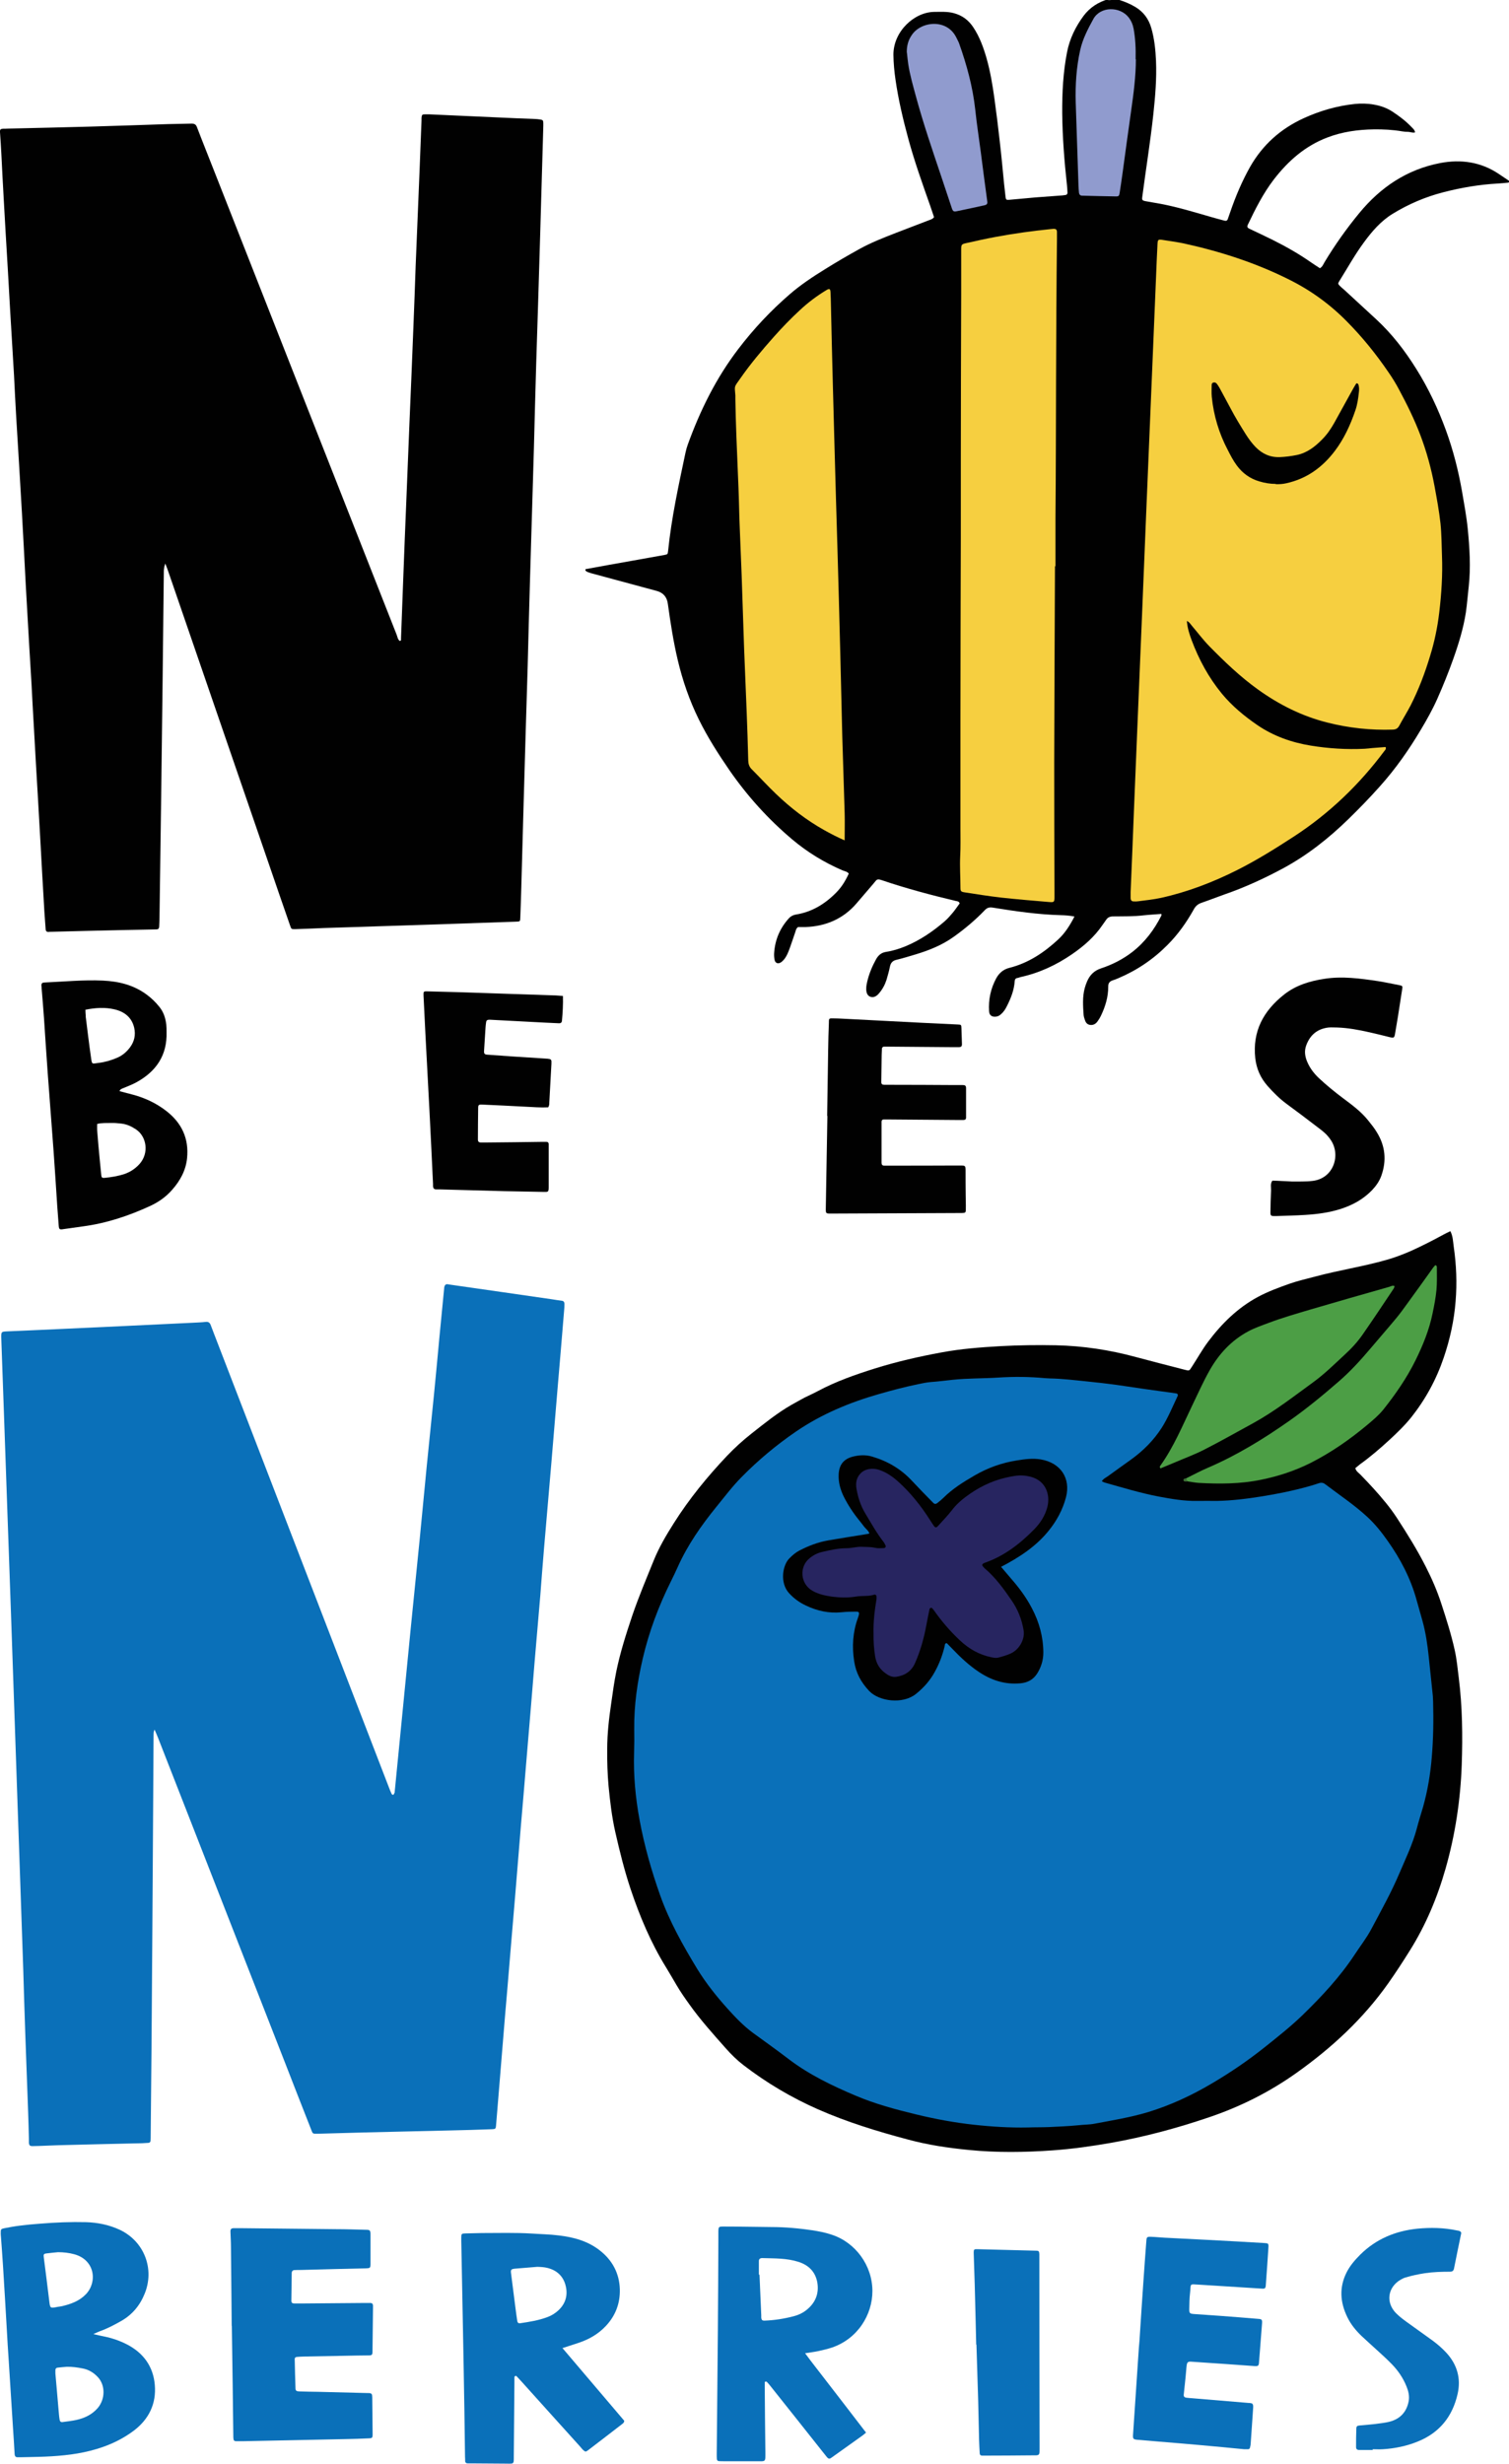
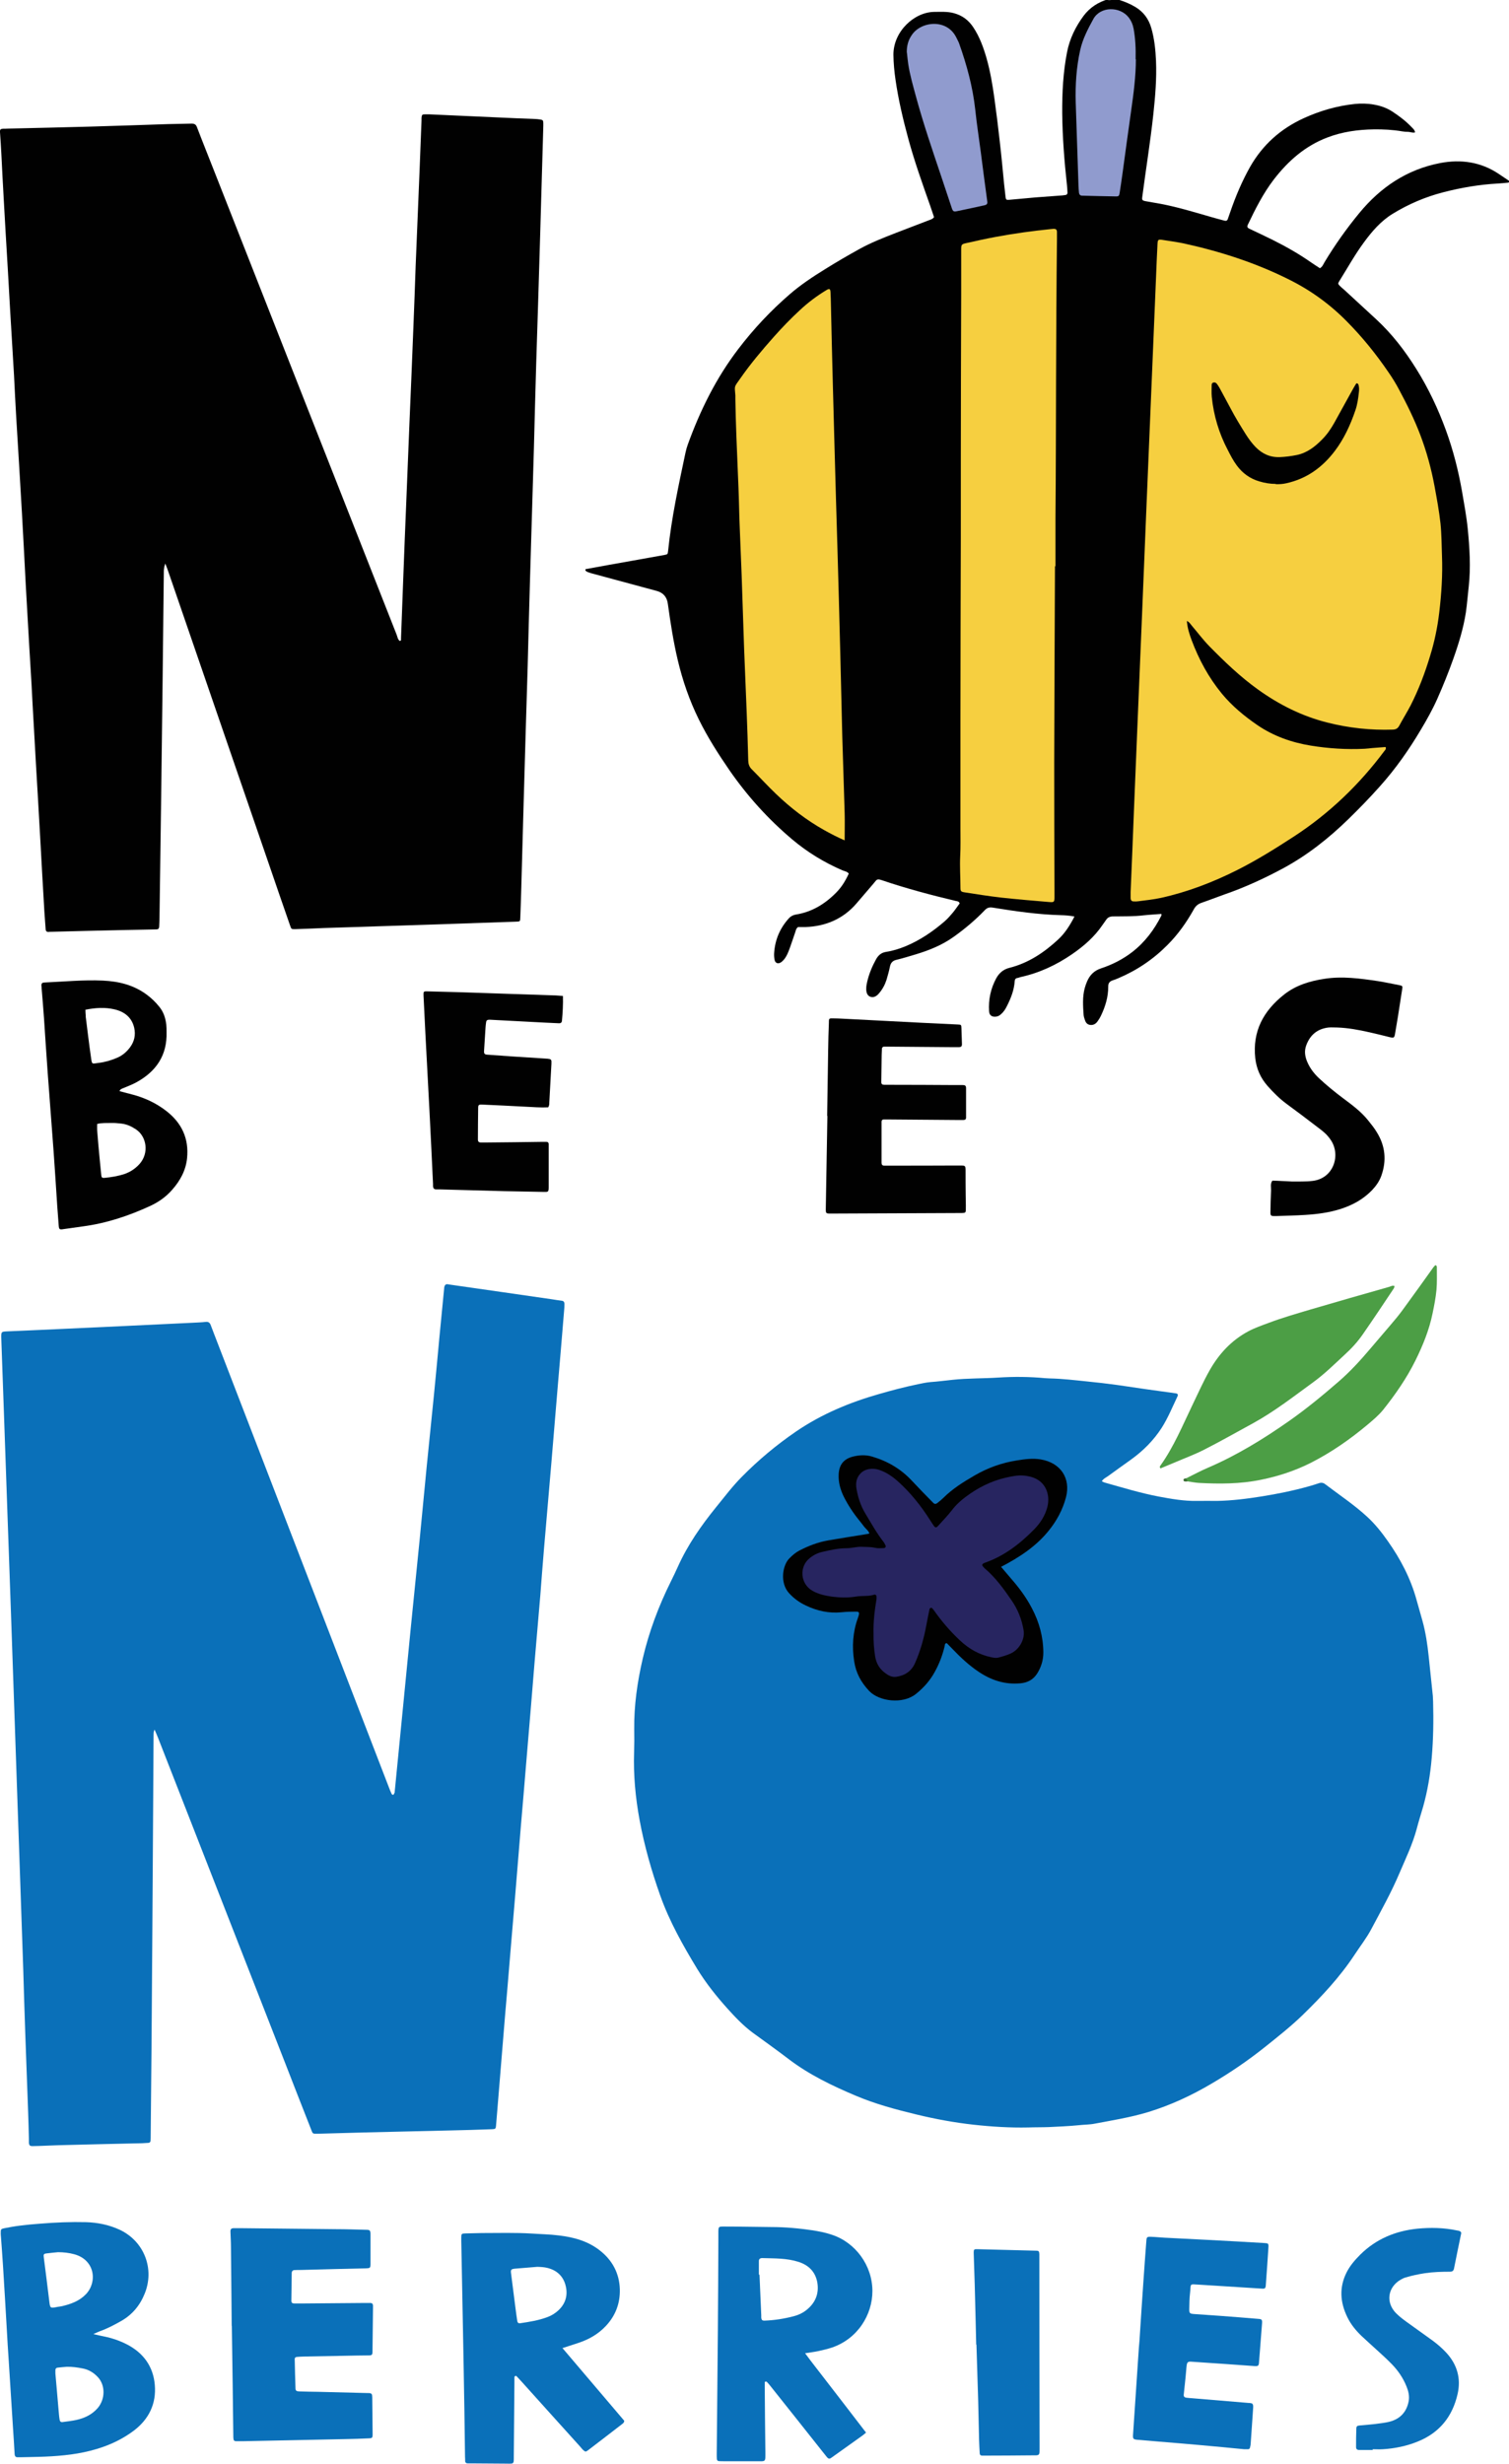
<svg xmlns="http://www.w3.org/2000/svg" id="Layer_2" viewBox="0 0 120.68 196.93">
  <g id="Layer_1-2">
    <path d="M31.56,143.27c.22-2.27.45-4.54.67-6.81.21-2.14.42-4.29.63-6.43.23-2.35.48-4.71.71-7.06.19-1.93.37-3.87.56-5.8.19-1.91.39-3.82.58-5.73.15-1.51.29-3.03.43-4.54.13-1.3.25-2.61.38-3.91,0-.08.02-.17.06-.24.02-.05.09-.09.14-.1.06-.01.12.01.19.02,1.42.2,2.84.41,4.26.61,1.32.19,2.63.38,3.95.57.27.04.54.09.81.12.16.02.21.12.21.26,0,.19-.01.38-.03.57-.17,2.06-.34,4.12-.52,6.19-.17,2-.33,4-.5,6-.19,2.25-.39,4.5-.58,6.75-.11,1.26-.2,2.53-.3,3.79-.15,1.75-.3,3.49-.45,5.24-.1,1.18-.19,2.36-.29,3.54-.11,1.35-.23,2.69-.34,4.04-.1,1.16-.19,2.31-.29,3.47-.12,1.39-.24,2.78-.35,4.17-.1,1.22-.2,2.44-.3,3.66-.11,1.3-.22,2.61-.33,3.91-.1,1.16-.19,2.32-.29,3.47-.12,1.39-.24,2.78-.35,4.17-.1,1.18-.19,2.36-.29,3.54-.09,1.05-.17,2.1-.26,3.16-.02.25-.05.28-.31.29-1.14.04-2.28.08-3.42.1-2.28.06-4.56.1-6.84.16-1.2.03-2.41.07-3.61.1-.54.01-.46.03-.64-.42-.68-1.73-1.36-3.46-2.03-5.19-3.4-8.69-6.79-17.37-10.19-26.06-.07-.19-.16-.37-.27-.63-.1.2-.07.34-.08.48-.01,1.75-.02,3.51-.03,5.26-.04,6.44-.08,12.89-.13,19.33-.02,2.47-.05,4.94-.07,7.41,0,.13,0,.25-.01.38,0,.09-.06.16-.16.17-.17.01-.34.02-.51.03-2.24.05-4.48.1-6.72.16-.68.02-1.35.06-2.03.07-.24,0-.29-.05-.31-.29,0-.11,0-.21,0-.32-.02-.7-.03-1.39-.06-2.09-.07-2.11-.16-4.22-.23-6.33-.06-1.69-.11-3.38-.16-5.07-.08-2.43-.17-4.85-.25-7.28-.08-2.41-.17-4.81-.25-7.22-.08-2.43-.17-4.85-.25-7.28-.08-2.41-.17-4.81-.25-7.22-.09-2.45-.17-4.9-.26-7.34-.08-2.38-.17-4.77-.25-7.15-.08-2.26-.16-4.52-.24-6.77,0-.11-.01-.21-.01-.32,0-.4.02-.42.43-.44,1.35-.06,2.7-.12,4.05-.18,1.79-.08,3.59-.17,5.38-.25,1.81-.09,3.63-.17,5.44-.26.36-.02.72-.03,1.07-.07.2-.02.31.07.38.25.09.24.18.47.27.71,4.69,12.17,9.39,24.33,14.08,36.5.04.1.08.19.13.29.18.15.17-.07.24-.13Z" style="fill:#0a70b9; stroke-width:0px;" />
    <path d="M13.2,45.09c-.11.34-.1.55-.1.76-.03,2.7-.06,5.41-.09,8.11-.04,3.23-.08,6.46-.12,9.69-.04,3.13-.09,6.25-.13,9.38,0,.34-.01.68-.03,1.01-.01.2-.07.25-.28.25-.87.02-1.73.03-2.6.05-1.92.04-3.84.09-5.77.14-.06,0-.13,0-.19.01-.15.01-.23-.06-.24-.22-.03-.46-.07-.93-.1-1.39-.12-2-.23-4.01-.34-6.01-.06-1.05-.12-2.11-.18-3.16-.11-1.86-.22-3.71-.32-5.57-.07-1.16-.13-2.32-.19-3.48-.11-1.81-.22-3.63-.32-5.44-.05-.82-.09-1.64-.14-2.47-.1-1.94-.2-3.88-.31-5.82-.14-2.51-.3-5.02-.45-7.53-.07-1.14-.12-2.28-.18-3.42-.1-1.73-.21-3.46-.31-5.19-.07-1.12-.12-2.24-.19-3.35-.11-1.83-.22-3.67-.32-5.5-.07-1.2-.13-2.4-.19-3.61-.03-.59-.07-1.18-.11-1.77-.01-.21.04-.26.25-.27.13,0,.25,0,.38-.01,2.2-.05,4.39-.1,6.59-.16,2.07-.06,4.14-.13,6.21-.2.63-.02,1.27-.02,1.9-.04.22,0,.34.07.42.28.48,1.26.99,2.51,1.48,3.77,4.83,12.27,9.65,24.53,14.49,36.8.07.17.08.38.25.5.13-.01.1-.11.1-.19.06-1.52.11-3.04.17-4.56.08-2.19.17-4.39.26-6.58.08-1.98.16-3.97.24-5.95.11-2.6.22-5.19.32-7.79.07-1.62.12-3.25.18-4.88.1-2.6.22-5.19.32-7.79.05-1.29.1-2.57.15-3.86,0-.06,0-.13,0-.19.02-.27.05-.3.29-.3.11,0,.21,0,.32,0,1.77.08,3.55.16,5.32.24,1.03.05,2.07.09,3.1.13.15,0,.3.02.44.04.22.03.26.06.27.27,0,.08,0,.17,0,.25-.08,2.89-.17,5.78-.25,8.68-.1,3.46-.21,6.92-.32,10.39-.07,2.22-.12,4.43-.18,6.65-.1,3.59-.22,7.18-.32,10.77-.07,2.24-.12,4.48-.18,6.71-.11,3.61-.22,7.22-.32,10.83-.07,2.28-.12,4.56-.19,6.84-.02.8-.05,1.6-.08,2.41-.01.3-.01.31-.33.32-2.43.08-4.86.17-7.29.25-2.7.09-5.41.17-8.11.26-.76.03-1.52.07-2.28.09-.3,0-.3,0-.4-.29-.55-1.57-1.09-3.15-1.63-4.72-2.71-7.88-5.42-15.75-8.13-23.63-.05-.16-.12-.31-.22-.58Z" style="fill:#010101; stroke-width:0px;" />
    <path d="M88.63.01c.08,0,.17,0,.25-.01.13,0,.26,0,.39,0,.09,0,.17,0,.26,0,.44.14.87.32,1.27.56.65.39,1.06.95,1.27,1.67.25.86.34,1.74.38,2.63.06,1.42-.06,2.83-.21,4.24-.24,2.23-.6,4.43-.89,6.65-.03.23,0,.28.26.33.41.08.83.14,1.25.22,1.35.26,2.66.66,3.98,1.04.36.11.73.2,1.1.3.12.03.21-.01.25-.13.07-.2.14-.4.21-.6.42-1.22.92-2.4,1.55-3.53,1.01-1.79,2.46-3.09,4.33-3.94,1.3-.59,2.65-.98,4.07-1.13.51-.05,1.01-.04,1.52.05.53.09,1.02.26,1.47.55.55.36,1.07.75,1.53,1.23.11.12.26.22.3.44-.18.06-.36-.03-.53-.04-.17,0-.34-.01-.5-.04-.75-.13-1.52-.17-2.27-.16-1.27.02-2.52.19-3.72.65-1.78.68-3.14,1.88-4.28,3.36-.85,1.11-1.48,2.36-2.08,3.62-.07.15-.03.23.1.3.63.3,1.26.59,1.88.9,1.06.53,2.09,1.11,3.06,1.79.24.17.49.32.73.48.2-.12.27-.31.36-.47.83-1.38,1.76-2.69,2.78-3.93,1.7-2.07,3.82-3.5,6.49-4.01,1.65-.31,3.24-.09,4.67.87.26.18.53.35.79.53.03.02.05.07.04.1,0,.03-.05.07-.08.07-.27.03-.55.05-.82.07-1.48.08-2.94.33-4.37.7-1.44.37-2.79.95-4.06,1.73-.94.58-1.64,1.4-2.28,2.27-.73.99-1.32,2.06-1.97,3.1-.12.2-.11.22.04.38.12.12.25.23.38.34.85.79,1.71,1.57,2.56,2.36,1.25,1.16,2.27,2.49,3.17,3.93.98,1.56,1.76,3.22,2.39,4.95.57,1.57.98,3.18,1.27,4.83.17,1,.36,2,.46,3,.15,1.53.25,3.07.08,4.62-.08.69-.13,1.39-.23,2.08-.2,1.28-.58,2.51-1.01,3.72-.38,1.07-.81,2.13-1.27,3.17-.38.85-.83,1.66-1.31,2.46-.96,1.62-2.04,3.16-3.3,4.56-.8.9-1.64,1.76-2.5,2.6-1.58,1.54-3.3,2.9-5.25,3.95-1.51.81-3.06,1.52-4.68,2.08-.62.22-1.23.46-1.84.67-.28.1-.46.26-.6.52-.58,1.04-1.26,2-2.1,2.84-1.13,1.14-2.43,2.02-3.91,2.65-.16.07-.31.13-.47.18-.25.08-.37.23-.36.51,0,.82-.23,1.58-.58,2.31-.08.17-.18.33-.29.48-.15.2-.35.3-.6.26-.24-.04-.35-.22-.41-.43-.04-.12-.08-.24-.09-.37-.05-.72-.1-1.43.09-2.14.05-.18.11-.36.19-.54.22-.51.57-.86,1.12-1.04.91-.3,1.75-.73,2.51-1.32,1-.78,1.74-1.77,2.31-2.9.02-.03,0-.08,0-.13-.46.04-.92.06-1.38.11-.82.1-1.65.08-2.47.09-.26,0-.44.07-.58.29-.09.14-.2.27-.29.41-.64.94-1.48,1.67-2.41,2.31-1.26.87-2.63,1.51-4.14,1.84-.08.02-.16.06-.24.07-.15.02-.21.11-.22.26-.05.71-.3,1.35-.62,1.98-.12.25-.27.48-.48.66-.11.1-.23.17-.39.19-.33.04-.54-.1-.56-.43-.06-.93.13-1.81.57-2.63.23-.42.57-.72,1.06-.84,1.51-.38,2.77-1.22,3.9-2.27.55-.51.93-1.12,1.3-1.83-.4-.08-.75-.1-1.1-.11-1.82-.05-3.62-.31-5.41-.6-.29-.05-.48,0-.67.21-.75.78-1.57,1.47-2.45,2.1-.94.68-1.99,1.1-3.09,1.43-.51.15-1.01.31-1.52.43-.31.07-.46.25-.52.55-.07.35-.17.7-.27,1.04-.12.38-.31.74-.57,1.05-.18.22-.39.4-.7.32-.25-.07-.38-.33-.35-.74,0-.17.05-.33.08-.5.15-.62.39-1.2.7-1.76.19-.34.43-.54.83-.6.52-.08,1.03-.24,1.52-.44,1.16-.48,2.19-1.18,3.14-2,.24-.21.45-.45.65-.69.2-.24.37-.5.55-.74-.07-.19-.22-.17-.33-.2-1.97-.47-3.93-.99-5.85-1.64-.08-.03-.16-.05-.24-.07-.11-.02-.21,0-.28.09-.08.1-.16.2-.24.29-.44.51-.88,1.03-1.32,1.54-1.07,1.24-2.46,1.82-4.07,1.88-.21,0-.42,0-.6,0-.18.14-.18.32-.24.47-.17.48-.32.96-.5,1.43-.13.33-.29.66-.58.89-.26.2-.51.11-.56-.2-.03-.17-.04-.34-.03-.5.07-1.07.46-2,1.19-2.8.15-.16.33-.25.55-.29,1.26-.2,2.29-.82,3.18-1.71.45-.45.73-.88,1.05-1.56-.12-.17-.33-.19-.5-.26-1.46-.63-2.81-1.45-4.03-2.48-1.92-1.62-3.58-3.46-5.01-5.52-.9-1.31-1.75-2.64-2.45-4.06-.75-1.52-1.3-3.11-1.69-4.76-.35-1.48-.58-2.98-.79-4.49q-.11-.82-.9-1.03c-1.73-.47-3.46-.93-5.19-1.4-.12-.03-.24-.08-.36-.12-.07-.06-.2-.09-.12-.22,1.2-.22,2.41-.44,3.61-.65.89-.16,1.79-.32,2.68-.48.27-.05.27-.06.3-.32.27-2.65.84-5.25,1.39-7.85.05-.23.11-.45.19-.67.99-2.73,2.27-5.32,4.04-7.63,1.22-1.6,2.59-3.06,4.12-4.38.87-.75,1.82-1.38,2.79-1.98.91-.57,1.84-1.11,2.78-1.63.94-.52,1.95-.91,2.95-1.3.88-.34,1.77-.68,2.66-1.02.12-.04.24-.08.35-.22-.09-.28-.19-.57-.29-.86-.63-1.79-1.27-3.57-1.77-5.41-.42-1.55-.79-3.11-1.02-4.7-.1-.67-.16-1.34-.17-2.02,0-1.86,1.66-3.4,3.26-3.42.53,0,1.05-.04,1.57.1.67.18,1.17.55,1.55,1.12.51.76.82,1.62,1.07,2.49.3,1.06.48,2.14.63,3.23.16,1.15.3,2.3.43,3.46.13,1.11.23,2.23.34,3.34.04.36.08.71.12,1.07.03.2.06.23.3.21.69-.06,1.39-.13,2.08-.19.63-.05,1.26-.09,1.89-.14.17-.01.34-.02.5-.05.12-.01.19-.09.18-.21-.01-.19-.02-.38-.04-.57-.21-1.91-.36-3.83-.38-5.75-.01-1.65.07-3.29.39-4.91.21-1.06.67-2,1.3-2.86.5-.68,1.19-1.13,2.01-1.36Z" style="fill:#010101; stroke-width:0px;" />
-     <path d="M108.39,117.35c.06.25.25.36.4.51.71.73,1.4,1.47,2.04,2.26.32.39.62.8.9,1.23.82,1.26,1.61,2.53,2.29,3.87.49.96.92,1.95,1.25,2.97.4,1.22.79,2.45,1.07,3.71.16.72.23,1.46.32,2.19.29,2.31.32,4.63.24,6.96-.1,2.82-.52,5.6-1.29,8.3-.66,2.32-1.59,4.54-2.88,6.59-.55.88-1.11,1.74-1.71,2.59-2,2.83-4.5,5.14-7.31,7.14-2.16,1.54-4.51,2.72-7.03,3.57-2.56.87-5.17,1.57-7.83,2.04-1.54.27-3.09.49-4.65.6-2.24.16-4.47.19-6.71-.03-1.64-.16-3.27-.4-4.86-.83-2.45-.65-4.87-1.39-7.19-2.41-2.14-.94-4.13-2.12-5.98-3.54-.52-.4-.99-.86-1.42-1.35-1.01-1.14-2.03-2.27-2.91-3.51-.36-.5-.71-1-1.02-1.53-.28-.47-.55-.95-.84-1.42-1.22-1.97-2.11-4.09-2.84-6.27-.5-1.5-.88-3.04-1.23-4.58-.27-1.2-.41-2.41-.53-3.63-.09-.99-.12-1.98-.11-2.97,0-1.23.14-2.44.32-3.66.12-.86.24-1.72.41-2.56.31-1.51.78-2.98,1.27-4.44.51-1.5,1.13-2.96,1.72-4.42.43-1.06,1.01-2.04,1.62-3,1.22-1.93,2.67-3.7,4.24-5.36.61-.64,1.27-1.24,1.97-1.79,1.03-.81,2.05-1.64,3.19-2.29.35-.2.7-.39,1.05-.58.36-.18.73-.34,1.08-.53,1.44-.77,2.97-1.3,4.52-1.79,1.76-.55,3.55-.96,5.35-1.29,1.56-.29,3.14-.41,4.72-.5,1.48-.08,2.96-.1,4.44-.07,2.16.05,4.29.37,6.38.94,1.3.35,2.61.68,3.92,1.02.35.09.35.09.55-.23.44-.67.83-1.38,1.31-2.02,1.09-1.45,2.36-2.7,3.97-3.57.82-.44,1.69-.76,2.57-1.07.66-.23,1.34-.38,2.01-.56,1.9-.51,3.84-.8,5.73-1.34.67-.19,1.32-.44,1.96-.72.86-.39,1.71-.82,2.55-1.28.18-.1.37-.19.58-.29.21.4.21.83.27,1.24.21,1.45.27,2.9.15,4.36-.12,1.54-.45,3.04-.95,4.51-.59,1.74-1.45,3.32-2.59,4.76-.53.66-1.14,1.25-1.76,1.82-.75.69-1.52,1.35-2.34,1.94-.13.1-.25.21-.38.31Z" style="fill:#010101; stroke-width:0px;" />
    <path d="M66.15,89.21c.03-1.75.05-3.51.08-5.26.01-.74.03-1.48.06-2.22,0-.34.01-.34.38-.33.21,0,.42.01.63.02,2.13.11,4.26.22,6.39.33.97.05,1.94.09,2.91.14.27.01.28.02.29.3.01.42.03.84.04,1.27,0,.17-.06.23-.22.24-.21,0-.42,0-.63,0-1.65-.01-3.3-.03-4.95-.04-.15,0-.3,0-.44,0-.09,0-.15.07-.16.16-.01.17-.01.34-.02.51-.01.72-.02,1.44-.03,2.15,0,.17.06.22.23.23.17,0,.34,0,.51,0,1.73,0,3.47.01,5.2.02.19,0,.38,0,.57,0,.21,0,.27.06.27.26,0,.57,0,1.14,0,1.71,0,.21,0,.42,0,.63,0,.13-.07.19-.2.19-.23,0-.46,0-.7,0-1.75-.01-3.51-.03-5.26-.04-.15,0-.3,0-.44,0-.09,0-.15.06-.16.16,0,.02,0,.04,0,.06,0,1.08,0,2.15,0,3.23,0,.15.05.24.22.24.17,0,.34,0,.51,0,1.71,0,3.42,0,5.14-.01.13,0,.25,0,.38,0,.46,0,.47,0,.47.44,0,.65,0,1.31.01,1.96,0,.36.02.72.01,1.08,0,.29-.02.31-.34.32-.15,0-.3,0-.44,0-3.23.01-6.47.03-9.7.04-.15,0-.3,0-.44,0-.24,0-.28-.05-.28-.31.04-2.51.09-5.03.13-7.54,0,0,.01,0,.02,0Z" style="fill:#010101; stroke-width:0px;" />
    <path d="M45.02,79.61c.02.69-.02,1.34-.08,1.99-.02.16-.12.2-.26.19-.36-.02-.72-.03-1.08-.05-1.46-.08-2.91-.15-4.37-.23-.04,0-.08,0-.13,0-.12,0-.2.05-.22.17-.02.15-.04.29-.05.44-.04.63-.08,1.26-.12,1.9-.01.19.05.27.25.28.65.05,1.31.09,1.96.14.89.06,1.77.11,2.66.17.13,0,.25.02.38.04.09.02.14.09.14.18,0,.06,0,.13,0,.19-.06,1.03-.11,2.07-.17,3.1,0,.12,0,.25-.09.39-.59.03-1.2-.02-1.81-.05-1.16-.06-2.32-.12-3.48-.17-.26-.01-.31.03-.31.27-.01.84-.02,1.69-.02,2.53,0,.16.08.23.23.23.17,0,.34,0,.51,0,1.44-.01,2.87-.03,4.31-.05.15,0,.3,0,.44,0,.1,0,.15.06.17.15,0,.08,0,.17,0,.25,0,1.08,0,2.15,0,3.23,0,.41-.07.37-.4.37-1.06-.02-2.11-.04-3.17-.06-1.71-.04-3.42-.1-5.13-.14-.11,0-.21,0-.32,0-.15-.01-.22-.1-.23-.25,0-.06,0-.13,0-.19-.09-1.92-.18-3.84-.28-5.76-.11-2.09-.22-4.18-.33-6.26-.05-1.01-.1-2.02-.15-3.04-.01-.31,0-.34.3-.33.89.02,1.77.05,2.66.07,1.18.04,2.36.08,3.55.12,1.29.04,2.58.09,3.86.13.25,0,.5.03.78.05Z" style="fill:#010101; stroke-width:0px;" />
-     <path d="M103.34,94.44c.5-.01,1.07.02,1.64-.05,1.68-.2,2.27-2.07,1.44-3.28-.13-.19-.28-.37-.45-.53-.23-.21-.49-.4-.74-.59-.77-.59-1.55-1.18-2.33-1.75-.57-.42-1.06-.91-1.52-1.43-.56-.63-.89-1.36-.99-2.21-.24-2.17.65-3.8,2.31-5.11.94-.74,2.04-1.07,3.2-1.25,1.44-.23,2.87-.03,4.29.18.58.09,1.16.22,1.74.33.22.04.25.08.21.3-.11.73-.23,1.46-.34,2.19-.07.44-.15.87-.22,1.31-.07.43-.09.44-.53.33-.51-.13-1.02-.25-1.54-.37-.84-.19-1.7-.35-2.56-.38-.23,0-.47-.02-.7,0-.88.1-1.47.58-1.78,1.41-.18.46-.11.91.08,1.35.21.49.53.91.92,1.28.62.58,1.27,1.11,1.95,1.62.71.53,1.43,1.06,1.99,1.76.25.31.51.63.71.97.67,1.09.78,2.25.35,3.46-.16.45-.43.82-.75,1.16-.71.73-1.57,1.2-2.53,1.5-.91.29-1.85.41-2.8.47-.76.05-1.52.06-2.28.09-.08,0-.17,0-.25,0-.21,0-.26-.06-.26-.27.01-.59.02-1.18.05-1.77.01-.26-.08-.55.11-.79.25,0,.5.02.75.03.25.01.51.02.82.04Z" style="fill:#010101; stroke-width:0px;" />
+     <path d="M103.34,94.44c.5-.01,1.07.02,1.64-.05,1.68-.2,2.27-2.07,1.44-3.28-.13-.19-.28-.37-.45-.53-.23-.21-.49-.4-.74-.59-.77-.59-1.55-1.18-2.33-1.75-.57-.42-1.06-.91-1.52-1.43-.56-.63-.89-1.36-.99-2.21-.24-2.17.65-3.8,2.31-5.11.94-.74,2.04-1.07,3.2-1.25,1.44-.23,2.87-.03,4.29.18.58.09,1.16.22,1.74.33.22.04.25.08.21.3-.11.73-.23,1.46-.34,2.19-.07.44-.15.87-.22,1.31-.07.43-.09.44-.53.33-.51-.13-1.02-.25-1.54-.37-.84-.19-1.7-.35-2.56-.38-.23,0-.47-.02-.7,0-.88.1-1.47.58-1.78,1.41-.18.46-.11.91.08,1.35.21.49.53.91.92,1.28.62.58,1.27,1.11,1.95,1.62.71.53,1.43,1.06,1.99,1.76.25.31.51.63.71.97.67,1.09.78,2.25.35,3.46-.16.45-.43.82-.75,1.16-.71.73-1.57,1.2-2.53,1.5-.91.29-1.85.41-2.8.47-.76.05-1.52.06-2.28.09-.08,0-.17,0-.25,0-.21,0-.26-.06-.26-.27.01-.59.02-1.18.05-1.77.01-.26-.08-.55.11-.79.25,0,.5.02.75.03.25.01.51.02.82.04" style="fill:#010101; stroke-width:0px;" />
    <path d="M94.92,49.64c.04.55.2,1.05.38,1.53.58,1.55,1.36,2.99,2.42,4.28.82.99,1.79,1.79,2.84,2.51,1.29.88,2.74,1.39,4.28,1.64,1.42.23,2.85.32,4.29.25.21-.01.42-.04.63-.06.36-.03.71-.05,1.05-.08.06.16-.02.23-.09.31-2,2.68-4.38,4.97-7.19,6.81-1.49.97-2.99,1.91-4.58,2.71-1.95.98-3.98,1.76-6.11,2.23-.6.13-1.21.19-1.81.27-.12.02-.25.02-.38.01-.15,0-.22-.1-.23-.24,0-.17,0-.34,0-.51.09-2.13.18-4.26.26-6.39.08-2.03.17-4.05.25-6.08.13-3.12.26-6.25.39-9.37.12-3.02.25-6.04.37-9.05.13-3.1.26-6.2.39-9.31.13-3.04.25-6.08.38-9.12.03-.82.07-1.65.11-2.47.02-.35.05-.38.36-.34.58.09,1.17.17,1.75.29,2.92.64,5.75,1.55,8.42,2.89,1.71.85,3.25,1.96,4.6,3.33,1.24,1.25,2.34,2.61,3.33,4.06.3.43.58.88.83,1.35.64,1.19,1.24,2.4,1.72,3.66.51,1.34.89,2.73,1.15,4.14.18.98.36,1.95.47,2.94.09.86.09,1.73.12,2.59.06,1.52-.04,3.04-.22,4.55-.14,1.18-.38,2.33-.73,3.46-.41,1.36-.91,2.68-1.55,3.94-.29.56-.63,1.1-.93,1.66-.12.21-.27.28-.51.29-1.76.06-3.5-.13-5.21-.56-2.04-.51-3.87-1.43-5.57-2.65-1.42-1.02-2.66-2.21-3.88-3.45-.5-.51-.93-1.09-1.4-1.64-.12-.14-.21-.32-.44-.4Z" style="fill:#f6cf40; stroke-width:0px;" />
    <path d="M84.37,45.28c-.02,5.22-.05,10.44-.06,15.65,0,3.46.01,6.93.02,10.39,0,.13,0,.25,0,.38,0,.41-.03.43-.43.4-1.26-.11-2.53-.21-3.79-.35-.99-.11-1.97-.27-2.95-.42-.32-.05-.35-.09-.35-.41,0-.82-.06-1.65-.02-2.47.04-.76.02-1.52.02-2.28,0-2.89,0-5.79,0-8.68,0-4.84.02-9.68.03-14.51,0-4.25,0-8.49.01-12.74,0-2.24.02-4.48.02-6.72,0-1.14,0-2.28,0-3.42,0-.08,0-.17,0-.25.01-.29.05-.34.37-.41.8-.18,1.61-.36,2.42-.51,1.45-.27,2.92-.47,4.39-.62.06,0,.13-.01.19-.02.2,0,.28.05.29.24,0,.17,0,.34,0,.51-.02,1.96-.04,3.93-.05,5.89-.02,3.65-.03,7.31-.04,10.96,0,1.84-.02,3.68-.03,5.51,0,1.29,0,2.58,0,3.86-.01,0-.03,0-.04,0Z" style="fill:#f6cf40; stroke-width:0px;" />
    <path d="M67.54,67.17c-.59-.26-1.11-.53-1.63-.82-1.41-.79-2.68-1.77-3.84-2.88-.67-.64-1.3-1.33-1.96-1.99-.19-.19-.26-.4-.27-.68-.03-1.33-.08-2.66-.13-3.99-.06-1.65-.14-3.29-.2-4.94-.07-1.98-.13-3.97-.2-5.95-.05-1.33-.11-2.66-.16-3.99-.04-.97-.05-1.94-.09-2.91-.05-1.39-.12-2.78-.17-4.18-.04-.97-.06-1.94-.08-2.91,0-.11,0-.21,0-.32-.06-.81-.12-.63.38-1.34.82-1.18,1.75-2.28,2.7-3.35.66-.74,1.35-1.46,2.08-2.13.65-.61,1.36-1.14,2.12-1.6.25-.15.32-.11.33.2.02.3.02.59.03.89.05,2.22.1,4.43.16,6.65.04,1.6.09,3.21.13,4.81.07,2.66.15,5.32.23,7.98.08,2.83.16,5.66.23,8.49.06,2.22.1,4.43.16,6.65.06,2.05.13,4.09.19,6.14.02.7,0,1.39,0,2.16Z" style="fill:#f6cf40; stroke-width:0px;" />
    <path d="M90.84,4.75c0,1.31-.18,2.72-.38,4.11-.24,1.67-.46,3.34-.69,5.01-.07.52-.15,1.04-.23,1.56-.03.22-.08.27-.28.27-.91-.01-1.81-.04-2.72-.06-.15,0-.23-.09-.25-.23-.02-.19-.03-.38-.04-.57-.07-2.21-.15-4.43-.22-6.64-.04-1.42.05-2.83.36-4.21.2-.89.62-1.69,1.06-2.49.57-1,2.11-1,2.81-.11.21.27.34.58.4.91.14.77.18,1.55.16,2.43Z" style="fill:#909bce; stroke-width:0px;" />
    <path d="M72.52,4.2c-.01-.53.11-1,.42-1.43.74-1.07,2.79-1.3,3.54.23.07.15.16.3.22.46.61,1.71,1.09,3.46,1.29,5.27.12,1.15.3,2.3.45,3.45.17,1.32.34,2.64.52,3.95.02.16-.05.23-.19.27-.74.16-1.48.33-2.23.48-.27.06-.33.02-.42-.24-.28-.84-.56-1.68-.84-2.52-.72-2.14-1.45-4.27-2.04-6.45-.23-.85-.48-1.71-.61-2.58-.04-.29-.07-.59-.1-.88Z" style="fill:#909bce; stroke-width:0px;" />
    <path d="M88.08,118.38c.11.05.2.11.29.13,1.42.4,2.83.83,4.29,1.11,1.02.19,2.03.37,3.08.35.53-.01,1.06,0,1.58,0,1.2-.02,2.39-.17,3.58-.36,1.25-.2,2.49-.45,3.71-.79.28-.08.57-.16.85-.26.2-.07.37-.05.53.08,1.13.86,2.31,1.64,3.35,2.6.62.57,1.15,1.23,1.64,1.93,1.02,1.44,1.83,2.99,2.3,4.69.16.57.32,1.14.48,1.7.26.94.4,1.9.5,2.86.11,1.05.22,2.1.33,3.15.01.15.01.3.02.44.04,1.5.02,3-.11,4.49-.11,1.32-.33,2.64-.69,3.92-.17.59-.36,1.17-.51,1.76-.33,1.23-.88,2.37-1.38,3.54-.65,1.54-1.47,3-2.25,4.47-.38.72-.9,1.38-1.35,2.07-1.17,1.77-2.61,3.31-4.13,4.79-.96.93-2,1.75-3.04,2.58-1.34,1.07-2.75,2.03-4.23,2.9-1.62.96-3.32,1.75-5.13,2.3-1.4.42-2.83.65-4.26.92-.41.08-.84.07-1.26.12-.8.08-1.6.11-2.4.15-.55.02-1.1.01-1.65.03-1.46.03-2.91-.06-4.36-.22-1.54-.17-3.05-.45-4.54-.81-1.66-.4-3.31-.84-4.89-1.51-1.89-.8-3.73-1.68-5.38-2.94-.94-.72-1.9-1.4-2.86-2.1-.75-.56-1.39-1.23-2.01-1.92-.89-.99-1.72-2.03-2.42-3.17-1.14-1.88-2.22-3.79-2.96-5.87-.7-1.97-1.27-3.98-1.65-6.03-.33-1.79-.5-3.59-.44-5.42.02-.61.02-1.23.01-1.84-.02-1.91.25-3.78.68-5.64.5-2.15,1.27-4.2,2.25-6.17.2-.4.39-.8.57-1.2.78-1.73,1.85-3.26,3.04-4.73.67-.82,1.3-1.66,2.05-2.42,1.34-1.36,2.79-2.57,4.37-3.65,2.03-1.38,4.26-2.31,6.61-2.98,1.04-.3,2.07-.57,3.13-.79.33-.07.66-.14,1-.17.59-.04,1.18-.12,1.76-.18,1.22-.13,2.45-.1,3.67-.18,1.24-.08,2.49-.07,3.74.05.13.01.25.01.38.02.99.02,1.98.14,2.96.24.8.08,1.59.17,2.39.28.77.11,1.54.23,2.32.34.79.11,1.59.22,2.38.33.17.02.22.11.14.26-.4.84-.75,1.7-1.25,2.49-.65,1.01-1.48,1.84-2.45,2.54-.62.45-1.24.88-1.85,1.33-.17.12-.37.2-.5.42Z" style="fill:#0a70b9; stroke-width:0px;" />
    <path d="M111.53,102.8c-.02.06-.03.13-.06.18-.82,1.23-1.64,2.46-2.48,3.67-.42.61-.92,1.15-1.47,1.65-.81.75-1.59,1.52-2.48,2.17-1.57,1.14-3.1,2.34-4.81,3.28-1.32.72-2.62,1.46-3.96,2.14-.77.39-1.59.69-2.38,1.03-.36.15-.73.3-1.08.45-.11-.13-.03-.19.01-.25,1.06-1.49,1.75-3.17,2.54-4.81.45-.93.87-1.88,1.38-2.78.74-1.31,1.74-2.39,3.08-3.11.52-.28,1.08-.47,1.64-.68,1.11-.42,2.24-.74,3.38-1.08,2.08-.61,4.17-1.21,6.26-1.8.13-.04.27-.14.43-.06Z" style="fill:#4c9e45; stroke-width:0px;" />
    <path d="M94.85,118.17c.59-.29,1.16-.6,1.77-.86,2.3-.99,4.42-2.29,6.46-3.72,1.4-.98,2.72-2.07,4.01-3.19.91-.79,1.72-1.68,2.5-2.6.68-.81,1.38-1.6,2.05-2.41.31-.37.6-.77.88-1.16.71-.97,1.41-1.95,2.11-2.93.05-.06.11-.12.15-.17.14.02.13.12.13.2,0,.59.02,1.19-.03,1.77-.06.63-.18,1.25-.31,1.87-.27,1.33-.78,2.58-1.38,3.79-.7,1.41-1.59,2.69-2.56,3.91-.37.46-.83.84-1.28,1.22-1.4,1.17-2.88,2.2-4.51,3.03-1.27.64-2.61,1.08-4,1.36-1.65.34-3.31.34-4.98.25-.29-.02-.58-.08-.88-.12-.08-.06-.21-.1-.13-.24Z" style="fill:#4c9e45; stroke-width:0px;" />
    <path d="M94.85,118.17c.04.08.09.16.13.24-.04,0-.08.01-.12.01-.08,0-.19,0-.21-.09-.03-.14.1-.15.2-.17Z" style="fill:#3c6e35; stroke-width:0px;" />
    <path d="M18.53,185.92c-.02-1.66-.03-4-.06-6.35,0-.4-.03-.8-.04-1.2,0-.2.06-.26.26-.27.17,0,.34,0,.51,0,2.56.03,5.11.05,7.67.08.8,0,1.6.03,2.41.05.31,0,.35.05.35.38,0,.78,0,1.56,0,2.34,0,.33-.03.35-.37.36-1.73.04-3.46.08-5.19.13-.17,0-.34,0-.51.01-.15,0-.23.1-.23.24-.01.74-.02,1.48-.03,2.22,0,.16.1.21.24.21.19,0,.38,0,.57,0,1.67-.01,3.34-.03,5.01-.04.17,0,.34,0,.51,0,.12,0,.19.07.2.19,0,.06,0,.13,0,.19-.01,1.16-.03,2.32-.04,3.48,0,.29-.04.33-.33.33-.63.01-1.27.01-1.9.03-1.08.02-2.15.04-3.23.06-.19,0-.38.02-.57.03-.12,0-.2.07-.19.2.02.76.03,1.52.06,2.28,0,.23.07.27.33.28.49.02.97.02,1.46.03,1.33.03,2.66.07,3.99.1.06,0,.13,0,.19.01.09.02.15.08.16.17,0,.04,0,.08.01.13.01.99.02,1.98.03,2.98,0,.29-.03.32-.33.33-.61.03-1.22.05-1.84.06-2.75.06-5.49.11-8.24.17-.15,0-.3,0-.44,0-.24,0-.28-.05-.29-.31-.02-1.35-.03-2.7-.05-4.05-.02-1.39-.04-2.79-.07-4.86Z" style="fill:#0a70b9; stroke-width:0px;" />
    <path d="M91.14,186.92c.1-1.56.2-3.12.31-4.67.07-1.05.15-2.1.23-3.16.02-.28.06-.31.36-.3.36.01.72.05,1.07.07,1.18.06,2.36.12,3.54.18,1.5.08,2.99.16,4.49.25.29.02.32.04.3.35-.06,1.01-.14,2.02-.21,3.03-.02.24-.07.28-.33.26-1.64-.1-3.29-.21-4.93-.31-.92-.05-.7-.13-.8.68-.05.42-.05.84-.06,1.26,0,.33.03.37.34.4.72.05,1.43.1,2.15.15,1.01.08,2.02.15,3.03.24.28.02.32.06.3.36-.08,1.03-.16,2.06-.24,3.09-.02.31-.06.34-.4.32-1.54-.11-3.07-.22-4.61-.32-.78-.05-.75-.14-.82.7-.05.63-.13,1.26-.19,1.89-.02.16.05.24.2.26.15.02.29.03.44.04,1.51.13,3.03.25,4.54.38.06,0,.13,0,.19.02.13.01.17.1.18.22,0,.04,0,.08,0,.13-.07.97-.13,1.94-.2,2.91,0,.1-.04.21-.06.31-.02.08-.08.1-.14.11-.1,0-.21,0-.32,0-1.13-.11-2.27-.22-3.4-.32-1.14-.1-2.27-.2-3.41-.29-.59-.05-1.18-.1-1.77-.15-.28-.03-.32-.08-.31-.36.16-2.34.31-4.67.47-7.01.02-.23.04-.46.06-.69,0,0,0,0,0,0Z" style="fill:#0a70b9; stroke-width:0px;" />
    <path d="M109.77,195.83c-.36,0-.72,0-1.08,0-.16,0-.24-.08-.24-.23,0-.49,0-.97.02-1.46,0-.21.06-.25.27-.27.42-.04.84-.07,1.26-.12.38-.05.76-.09,1.12-.18.86-.22,1.38-.78,1.54-1.66.07-.41-.03-.8-.18-1.17-.27-.67-.68-1.27-1.18-1.78-.4-.41-.82-.79-1.24-1.17-.39-.36-.79-.71-1.17-1.07-.46-.44-.86-.93-1.14-1.51-.58-1.19-.66-2.39-.05-3.59.27-.53.66-.98,1.08-1.4,1.27-1.26,2.82-1.9,4.58-2.08,1.05-.1,2.11-.08,3.15.14.06.01.13.02.19.04.11.04.18.1.15.23-.19.93-.39,1.86-.57,2.79-.04.18-.15.24-.31.24-.68,0-1.35.02-2.02.12-.52.08-1.04.19-1.54.34-.14.04-.28.11-.4.18-1.04.61-1.2,1.83-.36,2.68.33.33.71.6,1.09.87.62.44,1.24.89,1.85,1.33.39.29.76.61,1.09.97.86.94,1.17,2.05.89,3.28-.41,1.81-1.45,3.11-3.2,3.81-.89.36-1.82.55-2.77.61-.27.02-.55,0-.82,0,0,.02,0,.05,0,.07Z" style="fill:#0a70b9; stroke-width:0px;" />
    <path d="M78.07,187.4c-.03-1.24-.07-3.06-.12-4.87-.02-.82-.06-1.64-.08-2.47,0-.26.03-.29.3-.28,1.56.04,3.12.08,4.69.12.21,0,.25.05.26.27,0,.13,0,.25,0,.38,0,4.98.01,9.96.02,14.95,0,.86.05.75-.74.76-1.14.01-2.28.02-3.42.02-.15,0-.3,0-.44,0-.13,0-.19-.08-.19-.2-.02-.36-.04-.72-.05-1.07-.03-1.01-.04-2.03-.07-3.04-.04-1.33-.08-2.66-.14-4.56Z" style="fill:#0a70b9; stroke-width:0px;" />
    <path d="M7.48,186.57c.34.08.58.13.82.18.64.13,1.27.34,1.85.64,1.32.68,2.11,1.77,2.23,3.24.13,1.5-.47,2.73-1.66,3.64-.9.68-1.91,1.16-2.99,1.48-1.35.41-2.73.55-4.12.61-.65.03-1.31.03-1.96.05-.08,0-.17,0-.25,0-.15,0-.22-.09-.23-.24-.04-.7-.08-1.39-.13-2.09-.12-1.83-.23-3.67-.35-5.5-.05-.76-.1-1.52-.14-2.28-.1-1.73-.2-3.46-.31-5.19-.05-.84-.12-1.68-.18-2.53,0-.04,0-.08,0-.13,0-.25.02-.29.26-.34.42-.08.83-.16,1.25-.21.54-.07,1.09-.12,1.64-.16,1.22-.1,2.45-.15,3.67-.12.94.03,1.84.21,2.7.61,1.95.92,2.81,3.13,1.98,5.13-.38.93-.99,1.66-1.87,2.16-.55.31-1.11.61-1.71.82-.13.05-.26.11-.48.21ZM3.7,180.12c-.2.03-.23.08-.2.3.15,1.17.3,2.34.44,3.51.07.58.07.58.67.46.12-.02.25-.03.37-.06.7-.17,1.36-.4,1.89-.95.93-.97.73-2.73-.91-3.19-.43-.12-.87-.17-1.32-.17-.31.03-.63.06-.94.1ZM4.61,189.25c-.12.01-.18.09-.18.21,0,.08,0,.17,0,.25.1,1.11.19,2.22.29,3.33.01.13.03.25.05.38.02.12.09.19.21.18.37-.05.75-.09,1.12-.17.67-.15,1.27-.43,1.73-.97.59-.71.6-1.79.01-2.44-.34-.37-.75-.62-1.24-.71-.41-.08-.83-.14-1.26-.13-.25.02-.5.04-.75.07Z" style="fill:#0a70b9; stroke-width:0px;" />
    <path d="M44.97,187.67c1.68,1.98,3.32,3.91,4.95,5.82,0,.15-.09.21-.17.27-.92.71-1.84,1.42-2.76,2.12-.05.04-.11.06-.16.08-.21-.09-.32-.28-.46-.43-1.56-1.72-3.11-3.45-4.67-5.18-.13-.14-.26-.28-.39-.42-.02-.02-.08-.03-.11-.01-.03.01-.06.06-.06.09,0,.13,0,.25,0,.38-.02,1.99-.03,3.97-.05,5.96,0,.61.03.58-.59.57-.95,0-1.9-.02-2.85-.02-.08,0-.17,0-.25,0-.12,0-.2-.07-.2-.19,0-.11,0-.21-.01-.32-.02-1.22-.03-2.45-.05-3.67-.04-2.43-.08-4.86-.13-7.28-.04-2.11-.08-4.22-.12-6.33,0-.08,0-.17,0-.25,0-.31.02-.33.32-.34.44-.01.89-.02,1.33-.03,1.33,0,2.66-.04,3.99.04.72.05,1.44.06,2.15.15,1.19.14,2.32.44,3.29,1.2,1.01.79,1.56,1.83,1.6,3.1.03,1.12-.34,2.11-1.12,2.94-.61.65-1.35,1.07-2.19,1.35-.4.13-.8.26-1.26.41ZM41.15,181.34c-.27.03-.32.09-.28.37.12.94.24,1.88.36,2.82.04.33.09.67.14,1,.02.12.1.19.22.17.75-.11,1.5-.23,2.21-.5.3-.11.57-.28.81-.49.61-.54.82-1.23.63-2-.18-.75-.69-1.24-1.45-1.43-.27-.07-.54-.08-.82-.09-.61.05-1.22.1-1.83.15Z" style="fill:#0a70b9; stroke-width:0px;" />
    <path d="M64.38,188.09c.57.78,1.13,1.47,1.66,2.17.53.69,1.06,1.37,1.59,2.06.54.7,1.08,1.4,1.63,2.12-.13.11-.22.19-.32.26-.75.54-1.51,1.08-2.27,1.62-.07.05-.14.1-.21.15-.13.09-.23.05-.32-.06-.1-.13-.21-.26-.32-.4-1.39-1.75-2.78-3.51-4.18-5.26-.1-.13-.21-.26-.33-.38-.02-.02-.07,0-.11,0-.02,0-.04.03-.04.04,0,.15,0,.3,0,.44.01,1.71.03,3.42.05,5.13,0,.84.06.75-.74.75-.85,0-1.69,0-2.54,0-.15,0-.3,0-.44-.01-.09,0-.15-.07-.16-.16-.01-.13-.01-.25-.01-.38.03-3.29.06-6.59.09-9.88.02-2.41.03-4.82.04-7.22,0-.23,0-.46,0-.7.01-.4.02-.41.44-.41,1.27,0,2.53.03,3.8.04,1.1,0,2.19.1,3.28.26.52.08,1.04.18,1.54.35,1.89.61,3.26,2.45,3.26,4.51,0,1.88-1.17,3.82-3.26,4.52-.34.11-.69.19-1.04.27-.33.07-.66.11-1.1.18ZM60.74,181.83c.05,1.07.09,2.15.14,3.22,0,.06,0,.13,0,.19.02.2.08.26.28.25.78-.03,1.55-.15,2.31-.35.42-.11.79-.29,1.11-.57.67-.57.93-1.3.78-2.15-.16-.84-.69-1.37-1.51-1.63-.94-.3-1.91-.27-2.88-.3-.02,0-.04,0-.06,0-.15.02-.22.09-.22.25,0,.36,0,.72,0,1.07.01,0,.02,0,.03,0Z" style="fill:#0a70b9; stroke-width:0px;" />
    <path d="M9.57,87.22c.37.1.73.19,1.1.29.95.26,1.82.67,2.6,1.27,1.26.96,1.85,2.22,1.69,3.8-.1.98-.56,1.81-1.2,2.53-.48.55-1.06.96-1.72,1.27-1.73.8-3.53,1.4-5.43,1.65-.54.07-1.09.16-1.63.23-.21.03-.26-.03-.28-.24-.04-.53-.08-1.05-.12-1.58-.1-1.5-.19-2.99-.3-4.49-.15-2.04-.31-4.08-.46-6.12-.11-1.47-.2-2.95-.3-4.42-.06-.8-.12-1.6-.19-2.4,0-.08-.01-.17-.02-.25,0-.12.04-.2.17-.22.04,0,.08-.01.13-.01,1.54-.07,3.08-.22,4.62-.15,1.27.06,2.46.35,3.5,1.12.38.28.71.6,1,.96.35.42.51.92.57,1.45.02.19.02.38.02.57.06,1.87-.83,3.17-2.43,4.04-.33.18-.69.31-1.04.46-.12.05-.24.08-.29.24ZM7.77,90.35c.03.4.07.8.1,1.2.07.8.15,1.59.23,2.39.02.18.07.22.24.21.55-.05,1.09-.14,1.61-.31.47-.16.87-.43,1.2-.79.8-.89.57-2.22-.28-2.78-.36-.24-.73-.41-1.16-.46-.27-.03-.55-.06-.82-.05-.37.01-.75-.02-1.12.08,0,.19-.01.36,0,.52ZM6.85,81.22c.14,1.11.27,2.22.43,3.32.08.58.07.48.6.42.5-.06.99-.2,1.46-.4.44-.18.79-.48,1.07-.86.34-.47.45-.98.32-1.56-.2-.84-.8-1.28-1.57-1.46-.76-.18-1.54-.13-2.33.03.01.18.01.35.03.51Z" style="fill:#010101; stroke-width:0px;" />
    <path d="M102.02,38.68c-.43,0-.87-.07-1.3-.2-.76-.22-1.36-.66-1.82-1.29-.28-.38-.49-.79-.7-1.2-.71-1.34-1.14-2.77-1.29-4.27-.03-.31-.01-.63-.01-.95,0-.09.04-.17.13-.19.11-.03.21,0,.28.09.09.12.17.24.24.37.28.52.56,1.04.84,1.56.38.73.81,1.43,1.25,2.13.23.36.48.7.77,1,.53.54,1.15.83,1.92.81.47-.02.93-.08,1.38-.17.82-.17,1.45-.66,2.02-1.24.39-.39.7-.84.97-1.32.51-.92,1.02-1.85,1.53-2.77.07-.13.15-.25.23-.38,0-.01.04-.03.06-.02.04.01.08.03.1.06.09.22.08.46.05.69-.05.48-.12.96-.28,1.42-.39,1.14-.89,2.24-1.62,3.21-.99,1.32-2.26,2.25-3.91,2.61-.27.06-.54.08-.83.07Z" style="fill:#010101; stroke-width:0px;" />
    <path d="M80.06,125.24c.28.33.54.64.8.94.64.73,1.22,1.51,1.67,2.38.58,1.1.9,2.27.91,3.52,0,.61-.17,1.17-.49,1.68-.32.5-.77.74-1.36.79-1.22.11-2.29-.24-3.29-.9-.8-.53-1.49-1.18-2.15-1.87-.15-.15-.29-.3-.43-.44-.18.01-.15.14-.17.23-.17.72-.43,1.41-.79,2.06-.38.7-.89,1.27-1.51,1.77-1.05.84-2.94.6-3.74-.24-.65-.69-1.06-1.44-1.2-2.38-.18-1.17-.11-2.31.29-3.43.02-.06.04-.12.06-.18.09-.29.04-.36-.23-.35-.38,0-.76.01-1.14.05-1,.1-1.93-.11-2.82-.53-.52-.24-.98-.57-1.37-1-.75-.82-.52-2.25.04-2.79.24-.24.49-.46.8-.62.74-.38,1.5-.67,2.32-.81,1.02-.17,2.04-.34,3.06-.5.06,0,.12-.03.21-.05-.09-.24-.29-.37-.43-.55-.12-.17-.26-.33-.39-.5-.48-.59-.9-1.23-1.24-1.91-.27-.56-.43-1.14-.4-1.77.04-.76.4-1.22,1.13-1.41.52-.13,1.03-.16,1.56,0,1.22.36,2.28.98,3.15,1.91.55.59,1.11,1.16,1.67,1.73.17.18.24.18.43.03.15-.12.3-.24.43-.37.72-.72,1.58-1.26,2.46-1.77,1.07-.63,2.22-1.04,3.44-1.23.62-.1,1.25-.18,1.88-.08,1.62.27,2.42,1.52,2.03,3.03-.26.99-.74,1.88-1.39,2.68-1.02,1.26-2.34,2.12-3.82,2.89Z" style="fill:#010101; stroke-width:0px;" />
    <path d="M69.86,130.61c-.03-1.02.1-1.92.24-2.81,0-.06,0-.13,0-.19,0-.1-.09-.17-.17-.15-.49.16-1,.07-1.51.16-.62.1-1.26.08-1.89,0-.55-.08-1.07-.19-1.56-.47-.97-.55-1.08-1.93-.2-2.62.3-.24.64-.41,1.02-.49.64-.15,1.27-.29,1.93-.29.42,0,.83-.14,1.26-.11.34.02.67,0,1.01.08.22.05.46.03.69.02.12,0,.19-.11.14-.21-.05-.09-.09-.19-.15-.27-.56-.72-1-1.51-1.47-2.29-.36-.6-.58-1.26-.7-1.95-.07-.42-.04-.83.27-1.19.37-.45,1.05-.53,1.63-.31.52.19.97.5,1.39.87,1.03.92,1.88,1.99,2.62,3.16.09.14.18.28.28.42.1.14.19.15.31.02.38-.42.78-.83,1.13-1.28.31-.41.68-.75,1.08-1.05.97-.73,2.04-1.28,3.23-1.55.45-.1.9-.2,1.37-.17.21.01.42.05.62.1,1.22.32,1.58,1.45,1.33,2.42-.18.69-.56,1.28-1.05,1.78-1.13,1.15-2.39,2.13-3.94,2.67-.06.02-.12.05-.17.09-.05.04-.06.11-.02.17.05.07.11.13.17.19.86.73,1.52,1.64,2.15,2.56.5.72.82,1.53.96,2.39.06.35-.02.72-.19,1.04-.19.36-.48.65-.85.82-.31.14-.63.23-.96.32-.18.05-.37.02-.56-.02-.98-.2-1.81-.67-2.53-1.35-.77-.72-1.46-1.52-2.07-2.39-.05-.07-.1-.13-.16-.19-.05-.06-.18-.01-.2.07-.09.45-.19.91-.27,1.36-.19,1.02-.47,2.01-.89,2.96-.29.66-.82,1-1.51,1.1-.36.05-.66-.13-.93-.34-.41-.32-.66-.74-.75-1.28-.1-.63-.14-1.26-.13-1.78Z" style="fill:#272560; stroke-width:0px;" />
  </g>
</svg>